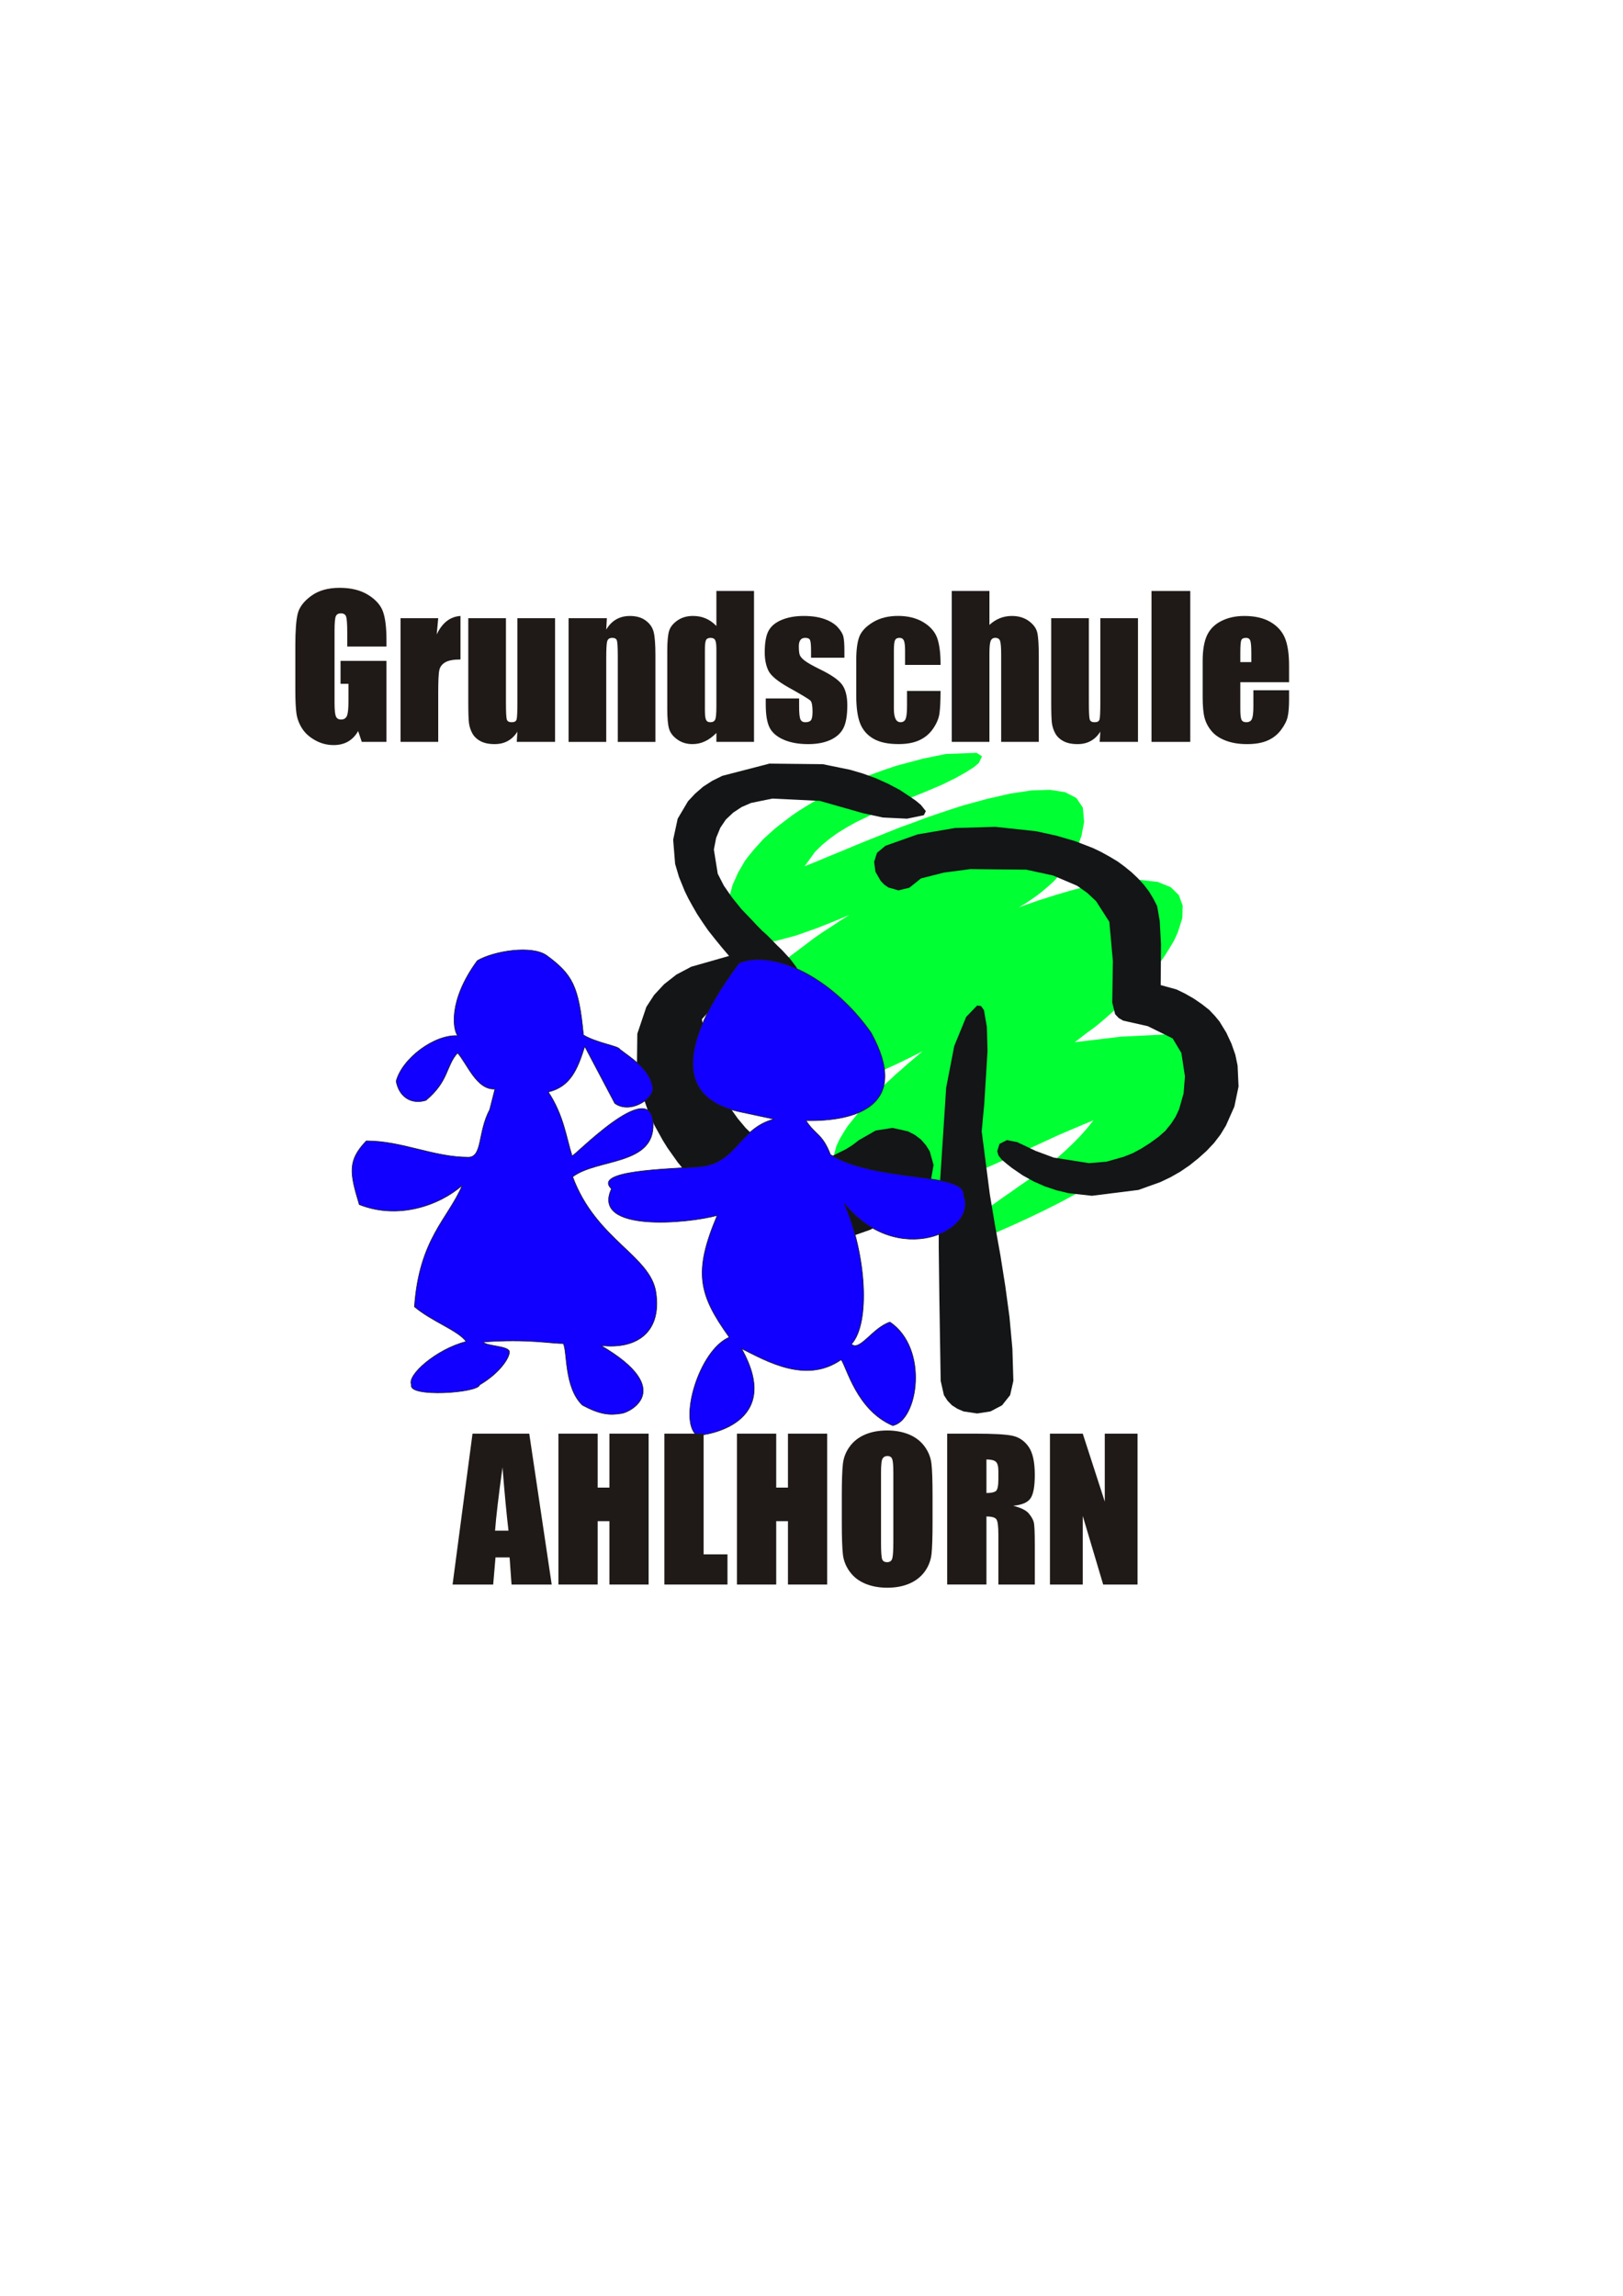
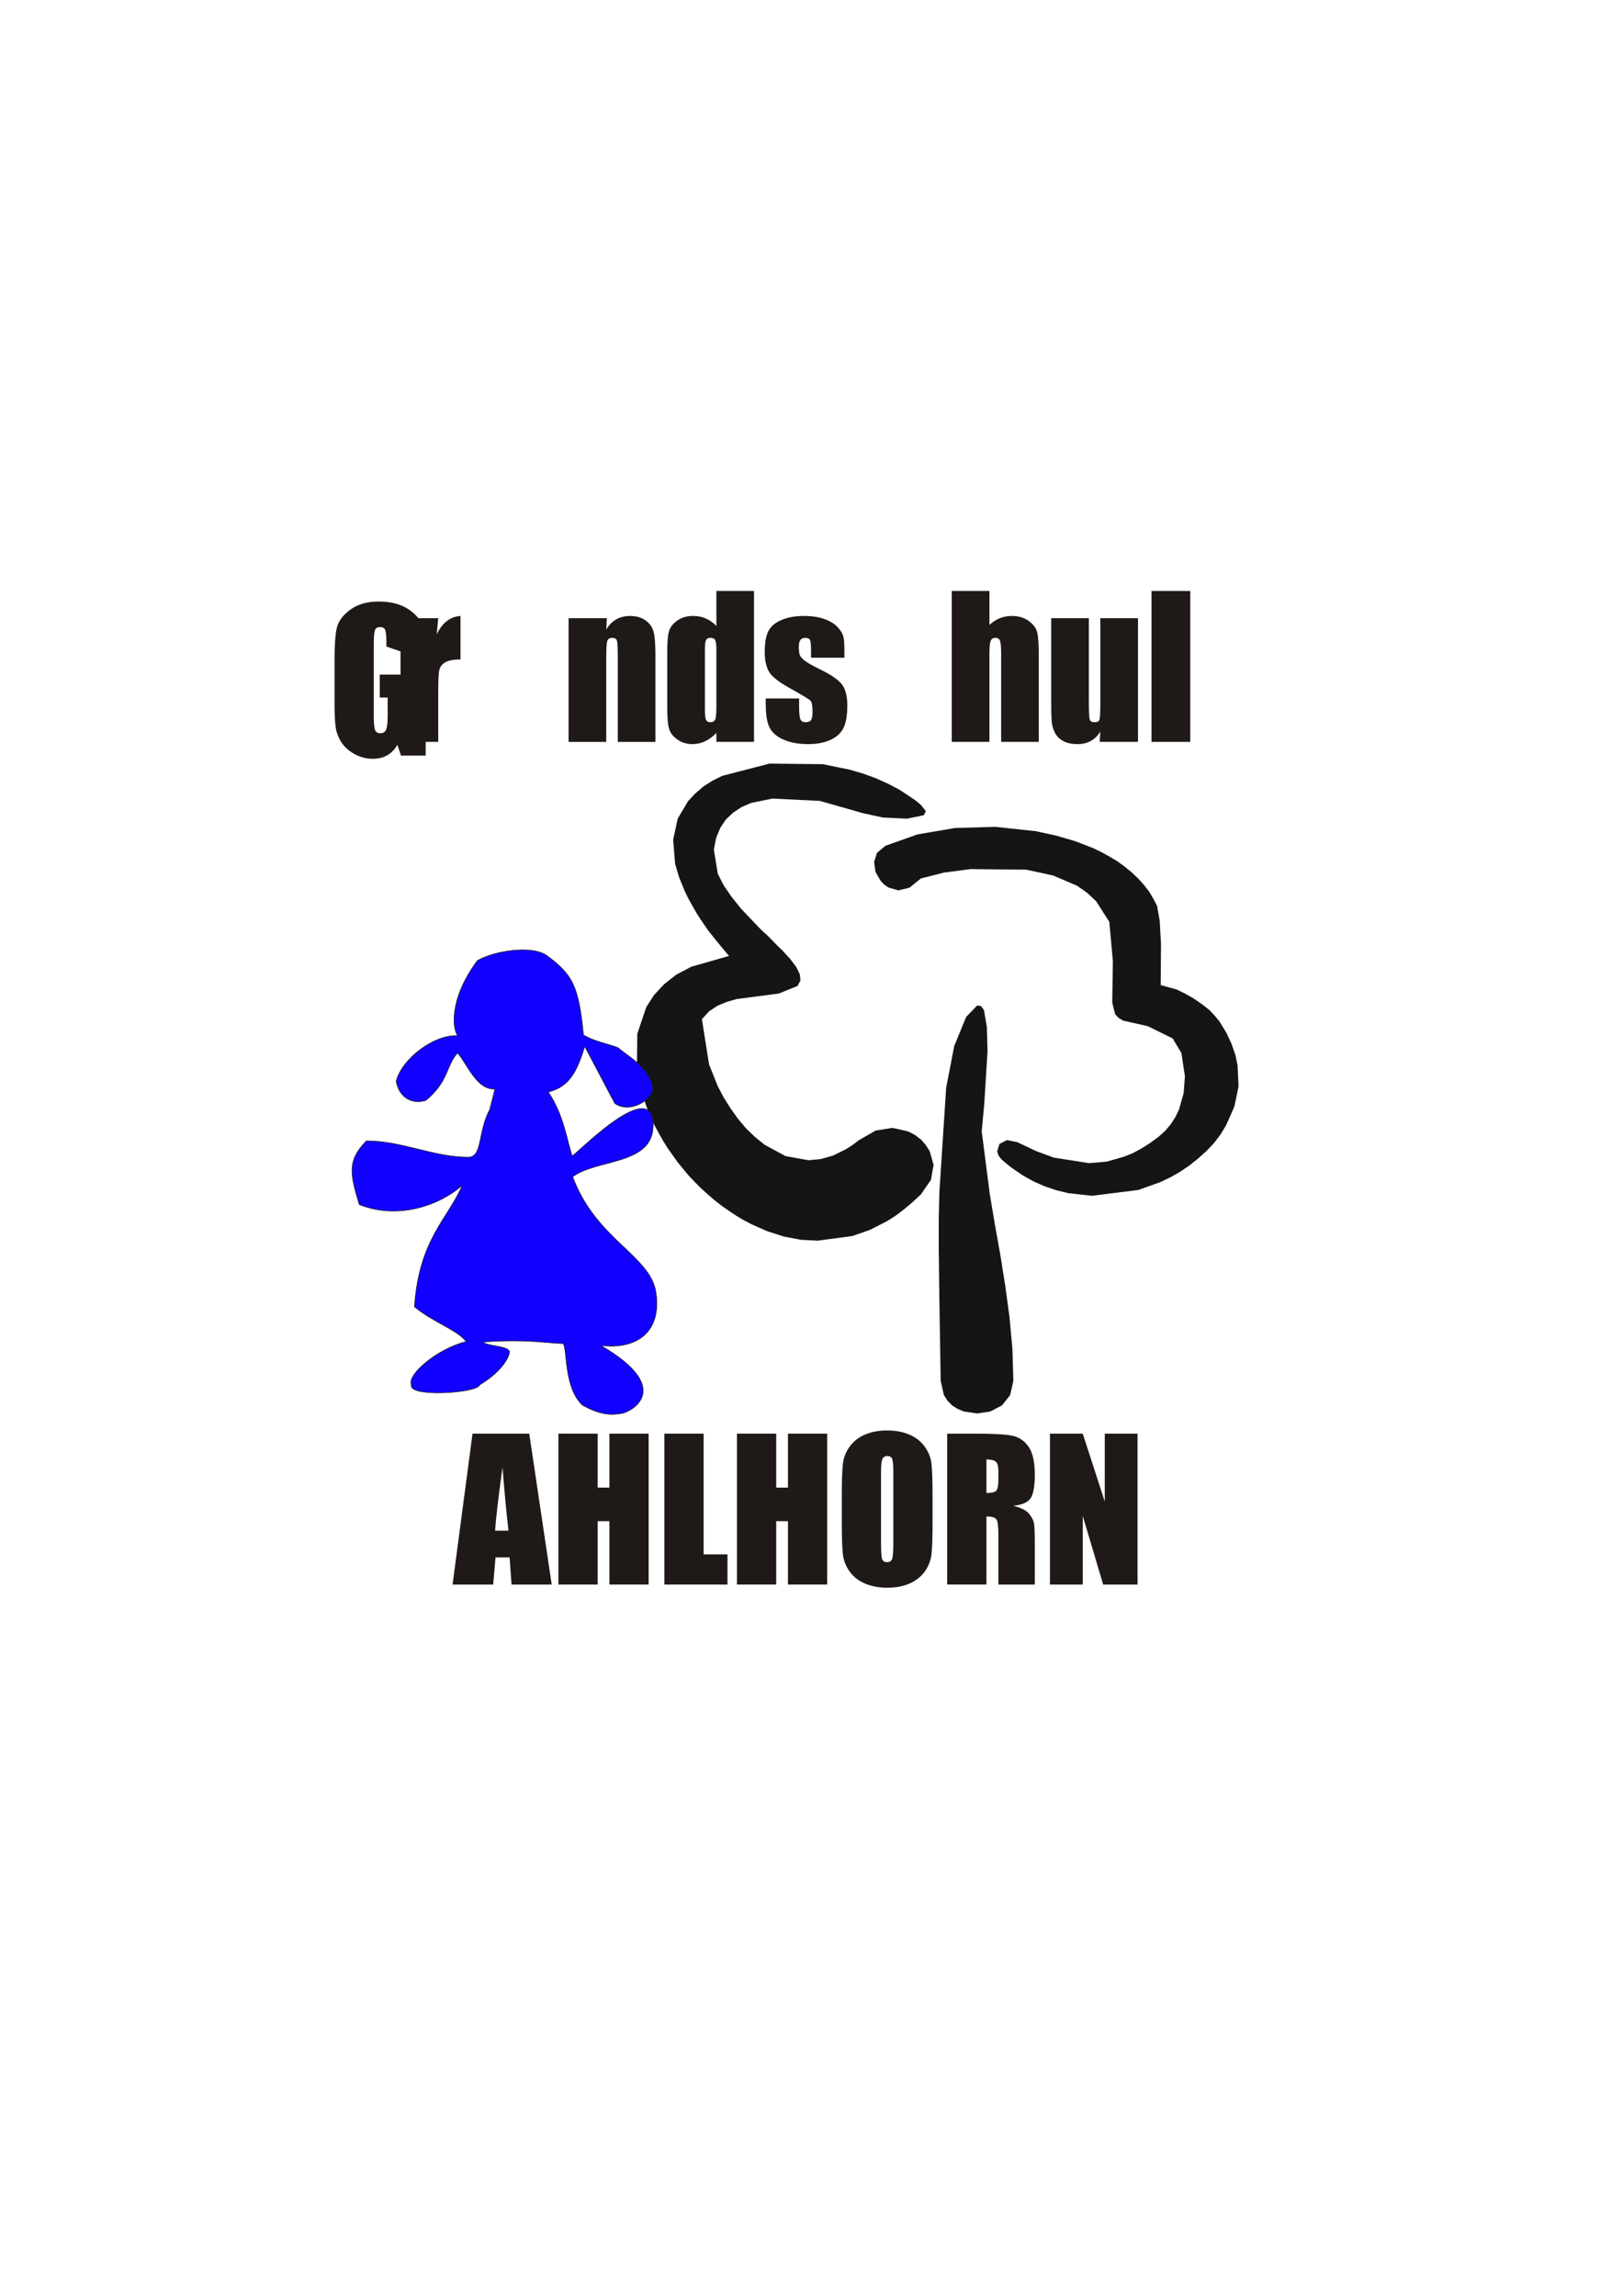
<svg xmlns="http://www.w3.org/2000/svg" xml:space="preserve" width="210mm" height="297mm" style="shape-rendering:geometricPrecision; text-rendering:geometricPrecision; image-rendering:optimizeQuality; fill-rule:evenodd; clip-rule:evenodd" viewBox="0 0 210 297">
  <defs>
    <style type="text/css">
   
    .str0 {stroke:#1F1A17;stroke-width:0.076}
    .fil1 {fill:#131516}
    .fil0 {fill:#00FF33}
    .fil2 {fill:#1100FF}
    .fil3 {fill:#1F1A17;fill-rule:nonzero}
   
  </style>
  </defs>
  <g id="Ebene_x0020_1">
-     <polygon class="fil0" points="104.115,112.055 105.369,111.565 107.167,110.811 109.466,109.868 110.72,109.341 112.1,108.775 113.521,108.209 115.026,107.606 116.531,107.003 118.119,106.438 119.708,105.834 121.338,105.269 122.927,104.741 124.557,104.213 127.734,103.346 130.702,102.668 133.461,102.253 135.844,102.178 137.809,102.479 139.272,103.233 140.108,104.477 140.275,106.325 139.94,108.096 139.355,109.755 138.561,111.301 138.059,112.017 137.516,112.733 136.304,114.053 135.635,114.656 134.924,115.26 134.214,115.825 133.461,116.353 132.667,116.881 131.831,117.371 134.423,116.466 136.805,115.712 139.021,115.071 141.027,114.581 144.623,113.978 147.549,113.827 149.806,114.091 151.478,114.769 152.523,115.787 153.025,117.144 152.983,118.766 152.398,120.613 151.938,121.631 151.311,122.686 150.6,123.817 149.764,124.948 148.803,126.117 147.716,127.323 146.546,128.53 145.918,129.133 145.25,129.774 144.539,130.377 143.828,131.018 143.118,131.659 142.365,132.3 141.571,132.941 140.735,133.544 139.899,134.185 139.063,134.826 145.041,134.11 151.06,133.808 153.987,134.147 155.826,135.391 156.411,137.352 156.202,138.596 155.659,139.953 154.655,141.687 154.112,142.517 153.485,143.308 152.816,144.138 152.147,144.929 151.395,145.683 150.6,146.437 149.806,147.191 148.97,147.945 148.092,148.624 147.173,149.34 146.253,150.019 145.333,150.697 144.372,151.338 143.368,151.979 142.365,152.62 141.362,153.223 140.317,153.827 139.314,154.392 138.268,154.958 137.223,155.523 136.178,156.051 135.133,156.579 133.085,157.559 131.036,158.501 129.072,159.368 127.191,160.198 125.978,160.349 125.184,159.821 124.975,158.954 125.184,158.464 125.602,158.011 126.689,157.144 127.734,156.352 128.821,155.599 129.866,154.845 130.911,154.128 131.914,153.412 132.959,152.696 133.963,151.979 134.966,151.225 135.928,150.471 136.931,149.679 137.85,148.85 138.812,147.945 139.732,147.003 140.609,146.023 141.487,144.929 140.024,145.533 138.519,146.173 136.931,146.852 135.3,147.606 133.587,148.398 131.873,149.19 130.159,149.943 128.403,150.735 126.647,151.489 124.891,152.205 123.177,152.884 121.463,153.45 119.791,153.977 118.161,154.392 115.068,154.882 110.845,154.543 109.382,153.827 108.337,152.809 107.794,151.527 107.752,149.981 108.212,148.285 108.63,147.38 109.215,146.4 109.675,145.683 110.218,145.005 111.347,143.61 112.559,142.253 113.855,140.895 114.524,140.255 115.235,139.614 115.904,138.973 116.614,138.37 117.283,137.766 117.994,137.163 118.663,136.598 119.373,135.994 117.659,136.862 116.029,137.653 114.441,138.37 112.894,139.048 111.431,139.689 110.009,140.255 107.334,141.273 104.868,142.064 102.61,142.705 98.722,143.384 95.629,143.421 93.33,142.856 91.825,141.725 91.072,140.179 91.072,138.181 91.323,137.05 91.783,135.844 92.368,134.6 93.162,133.242 94.124,131.885 94.668,131.169 95.253,130.452 95.88,129.736 96.507,128.982 97.218,128.228 97.97,127.474 98.764,126.72 99.6,125.966 100.436,125.212 101.356,124.458 102.276,123.667 103.279,122.913 104.282,122.159 105.327,121.367 106.414,120.613 107.585,119.859 108.713,119.105 109.926,118.351 108.045,119.143 105.662,120.085 102.986,121.028 100.311,121.744 97.844,121.97 95.838,121.555 94.542,120.236 94.124,117.861 94.333,116.126 94.793,114.468 95.504,112.884 96.381,111.376 96.925,110.66 97.51,109.944 98.764,108.549 99.475,107.908 100.186,107.267 100.938,106.664 101.732,106.061 102.527,105.458 103.363,104.892 104.199,104.364 105.077,103.836 106.874,102.819 108.713,101.914 110.553,101.084 112.392,100.33 114.232,99.652 116.029,99.049 119.415,98.144 122.383,97.54 126.354,97.39 127.065,97.842 126.647,98.709 126.02,99.237 125.017,99.878 123.679,100.632 121.923,101.499 119.708,102.441 117.2,103.459 114.608,104.553 113.312,105.118 112.016,105.759 110.762,106.362 109.549,107.041 108.379,107.757 107.292,108.549 106.331,109.341 105.453,110.208 104.115,112.055 " />
    <polygon class="fil1" points="150.182,127.437 150.224,122.159 150.057,119.143 149.723,117.22 149.221,116.24 148.678,115.335 148.009,114.468 147.256,113.638 146.42,112.847 145.542,112.13 144.623,111.452 143.619,110.849 142.532,110.245 141.445,109.718 139.104,108.813 136.638,108.096 134.046,107.531 128.779,106.965 123.554,107.116 118.704,107.946 114.566,109.416 113.479,110.321 113.103,111.489 113.27,112.771 113.939,113.94 114.399,114.43 114.942,114.807 116.238,115.184 117.659,114.845 119.164,113.638 122.132,112.884 125.56,112.432 132.792,112.507 136.262,113.261 139.355,114.581 140.651,115.486 141.822,116.579 143.536,119.256 143.995,124.345 143.912,129.699 144.288,131.207 144.748,131.697 145.333,132.036 148.51,132.752 151.729,134.336 152.858,136.221 153.318,139.237 153.15,141.423 152.565,143.497 152.105,144.477 151.52,145.382 150.809,146.249 149.932,147.041 148.803,147.87 147.674,148.586 146.546,149.19 145.417,149.642 143.159,150.283 140.902,150.471 136.346,149.755 134.005,148.888 131.622,147.757 130.284,147.493 129.322,147.983 129.03,148.926 129.197,149.491 129.615,150.019 130.284,150.584 130.953,151.112 132.332,152.055 133.754,152.846 135.217,153.487 136.68,153.977 138.227,154.354 141.278,154.694 147.298,153.94 150.141,152.922 151.478,152.281 152.732,151.565 153.945,150.735 155.073,149.83 156.118,148.888 157.08,147.87 157.916,146.777 158.627,145.608 159.714,143.158 160.257,140.556 160.132,137.842 159.839,136.447 159.337,135.014 158.668,133.582 157.791,132.149 157.205,131.433 156.453,130.641 155.491,129.887 154.446,129.171 153.318,128.53 152.231,128.002 150.182,127.437 " />
    <polygon class="fil1" points="94.333,123.667 89.442,125.062 87.519,126.079 85.931,127.323 84.635,128.718 83.631,130.264 82.461,133.732 82.419,137.54 82.586,139.538 83.088,141.536 83.799,143.572 84.677,145.57 85.22,146.551 85.763,147.531 86.349,148.473 87.017,149.416 87.686,150.358 88.397,151.225 89.15,152.13 89.944,152.959 90.78,153.789 91.616,154.543 92.494,155.297 93.413,156.013 94.333,156.654 95.295,157.295 96.256,157.86 97.259,158.388 99.308,159.293 101.44,159.972 103.613,160.386 105.829,160.499 110.302,159.896 112.559,159.105 114.775,157.974 115.904,157.257 116.991,156.428 118.077,155.523 119.164,154.505 120.46,152.62 120.795,150.697 120.293,148.926 119.791,148.134 119.164,147.418 118.37,146.814 117.492,146.362 115.486,145.91 113.312,146.249 111.138,147.493 110.302,148.134 109.466,148.662 107.794,149.491 106.205,149.943 104.617,150.094 101.649,149.566 98.931,148.096 97.677,147.078 96.507,145.947 95.462,144.703 94.5,143.346 93.622,141.951 92.87,140.518 91.741,137.691 90.822,131.847 91.741,130.83 92.828,130.113 93.999,129.623 95.295,129.246 100.771,128.53 103.195,127.55 103.572,126.833 103.488,126.042 103.028,125.099 102.234,124.044 101.189,122.913 100.562,122.309 99.935,121.668 99.308,121.028 98.597,120.387 97.928,119.708 97.259,118.992 95.922,117.597 94.709,116.089 93.664,114.581 92.87,113.035 92.368,109.906 92.661,108.398 93.204,107.079 93.915,106.023 94.876,105.118 95.963,104.402 97.176,103.874 99.935,103.309 106.08,103.61 111.64,105.194 114.232,105.759 117.367,105.91 119.541,105.458 119.791,104.93 119.164,104.138 118.537,103.61 117.827,103.12 116.405,102.178 114.9,101.386 113.312,100.67 111.64,100.066 109.968,99.576 106.456,98.86 99.558,98.785 93.455,100.368 92.159,101.009 90.989,101.763 89.944,102.668 89.024,103.648 87.686,105.91 87.101,108.624 87.352,111.753 87.853,113.45 88.606,115.297 89.066,116.24 89.609,117.22 90.195,118.238 90.863,119.256 91.616,120.349 92.452,121.405 93.372,122.536 94.333,123.667 " />
    <polygon class="fil1" points="125.017,131.546 123.47,135.316 122.425,140.707 121.547,154.203 121.463,157.823 121.463,161.367 121.505,164.835 121.547,168.153 121.714,178.633 122.132,180.48 122.592,181.197 123.177,181.8 123.888,182.252 124.682,182.592 126.438,182.856 128.152,182.592 129.657,181.8 130.702,180.48 131.12,178.633 130.995,174.486 130.618,170.377 130.075,166.381 129.448,162.422 128.737,158.464 128.068,154.467 127.023,146.362 127.358,142.743 127.776,135.957 127.692,132.865 127.316,130.679 126.94,130.151 126.438,130.076 125.017,131.546 " />
    <path class="fil2 str0" d="M80.349 182.863c-1.481,0.245 -2.753,0.127 -4.99,-1.08 -2.412,-2.305 -1.922,-7.024 -2.484,-7.983 -1.357,0.054 -4.59,-0.633 -10.356,-0.188 0.511,0.564 3.169,0.477 3.389,1.206 0.106,0.729 -1.2,2.799 -3.849,4.339 -0.173,1.057 -9.322,1.659 -8.819,-0.008 -0.664,-1.217 3.224,-4.623 7.074,-5.597 -1.039,-1.449 -4.507,-2.627 -6.69,-4.505 0.621,-8.828 4.35,-11.371 6.181,-15.695 -2.922,2.568 -8.267,4.493 -13.32,2.479 -1.23,-4.069 -1.552,-5.678 0.912,-8.24 4.662,0 8.669,2.114 13.248,2.114 1.796,-0.071 1.153,-3.236 2.716,-6.159l0.678 -2.664c-2.386,0.149 -3.623,-3.326 -4.835,-4.663 -1.517,1.676 -1.098,3.625 -4.087,6.128 -1.908,0.587 -3.484,-0.441 -3.86,-2.474 0.787,-2.977 4.974,-6.07 7.959,-5.886 -0.58,-0.708 -1.298,-4.487 2.543,-9.716 2.162,-1.256 7.09,-2.047 9.004,-0.648 3.314,2.445 4.132,3.941 4.73,10.264 1.626,1.008 4.597,1.444 4.675,1.83 1.546,1.196 4.126,2.716 4.305,5.202 -0.136,1.386 -2.982,3.194 -4.923,1.825l-3.889 -7.369c-0.947,3.032 -1.884,5.213 -4.715,5.89 2.002,3.021 2.326,5.905 3.077,8.256 0.093,0.292 10.256,-10.372 10.486,-4.169 0.202,5.454 -7.237,4.492 -10.41,6.888 3.05,8.195 10.106,10.182 10.781,15.003 0.771,5.387 -2.845,7.352 -7.131,6.816 9.856,5.762 3.582,8.756 2.604,8.805z" />
-     <path class="fil2 str0" d="M115.505 184.42c-4.689,-2.012 -5.95,-7.561 -6.669,-8.519 -4.497,3.14 -9.55,0.249 -12.884,-1.435 5.493,9.752 -4.533,11.232 -5.79,11.228 -2.422,-1.901 0.293,-11.049 4.192,-12.697 -3.955,-5.513 -4.674,-8.401 -1.559,-15.759 -3.729,1.043 -16.34,2.251 -13.679,-3.441 -2.506,-2.418 7.315,-2.542 11.318,-2.858 4.916,-0.388 5.124,-4.962 9.707,-6.162l-4.368 -0.933c-10.033,-2.142 -6.028,-11.432 -0.127,-19.275 4.566,-1.78 12.127,1.986 17.062,9.024 5.179,9.406 -1.883,11.502 -8.416,11.379 1.284,1.944 2.09,1.643 3.167,4.399 5.827,3.616 17.601,2.249 17.213,5.249 1.958,4.639 -8.595,9.537 -15.433,1.058 2.871,6.581 3.397,15.54 0.932,18.207 1.064,0.99 2.724,-2.125 4.984,-2.856 5.09,3.461 3.589,12.794 0.349,13.391z" />
-     <path class="fil3" d="M50.005 83.64l-5.075 0 0 -1.774c0,-1.115 -0.049,-1.815 -0.144,-2.099 -0.099,-0.28 -0.325,-0.42 -0.687,-0.42 -0.317,0 -0.527,0.119 -0.642,0.362 -0.111,0.239 -0.169,0.86 -0.169,1.856l0 9.367c0,0.877 0.058,1.453 0.169,1.733 0.115,0.276 0.338,0.416 0.675,0.416 0.37,0 0.622,-0.156 0.757,-0.469 0.132,-0.317 0.198,-0.926 0.198,-1.836l0 -2.313 -1.025 0 0 -2.967 5.943 0 0 10.479 -3.194 0 -0.469 -1.399c-0.346,0.605 -0.782,1.054 -1.309,1.358 -0.527,0.3 -1.148,0.453 -1.864,0.453 -0.852,0 -1.65,-0.21 -2.391,-0.622 -0.745,-0.416 -1.309,-0.926 -1.696,-1.539 -0.387,-0.609 -0.626,-1.251 -0.724,-1.922 -0.095,-0.671 -0.144,-1.679 -0.144,-3.021l0 -5.799c0,-1.864 0.099,-3.219 0.3,-4.062 0.202,-0.848 0.778,-1.622 1.733,-2.321 0.951,-0.704 2.181,-1.058 3.696,-1.058 1.486,0 2.72,0.305 3.7,0.918 0.98,0.609 1.622,1.338 1.918,2.177 0.296,0.84 0.445,2.058 0.445,3.659l0 0.844z" />
+     <path class="fil3" d="M50.005 83.64c0,-1.115 -0.049,-1.815 -0.144,-2.099 -0.099,-0.28 -0.325,-0.42 -0.687,-0.42 -0.317,0 -0.527,0.119 -0.642,0.362 -0.111,0.239 -0.169,0.86 -0.169,1.856l0 9.367c0,0.877 0.058,1.453 0.169,1.733 0.115,0.276 0.338,0.416 0.675,0.416 0.37,0 0.622,-0.156 0.757,-0.469 0.132,-0.317 0.198,-0.926 0.198,-1.836l0 -2.313 -1.025 0 0 -2.967 5.943 0 0 10.479 -3.194 0 -0.469 -1.399c-0.346,0.605 -0.782,1.054 -1.309,1.358 -0.527,0.3 -1.148,0.453 -1.864,0.453 -0.852,0 -1.65,-0.21 -2.391,-0.622 -0.745,-0.416 -1.309,-0.926 -1.696,-1.539 -0.387,-0.609 -0.626,-1.251 -0.724,-1.922 -0.095,-0.671 -0.144,-1.679 -0.144,-3.021l0 -5.799c0,-1.864 0.099,-3.219 0.3,-4.062 0.202,-0.848 0.778,-1.622 1.733,-2.321 0.951,-0.704 2.181,-1.058 3.696,-1.058 1.486,0 2.72,0.305 3.7,0.918 0.98,0.609 1.622,1.338 1.918,2.177 0.296,0.84 0.445,2.058 0.445,3.659l0 0.844z" />
    <path class="fil3" d="M56.701 79.973l-0.193 2.099c0.708,-1.502 1.733,-2.301 3.075,-2.387l0 5.63c-0.893,0 -1.548,0.119 -1.967,0.362 -0.416,0.243 -0.675,0.576 -0.77,1.008 -0.099,0.428 -0.144,1.42 -0.144,2.971l0 6.318 -4.873 0 0 -16.002 4.873 0z" />
-     <path class="fil3" d="M71.818 79.973l0 16.002 -4.955 0 0.082 -1.325c-0.338,0.539 -0.753,0.943 -1.247,1.21 -0.494,0.272 -1.062,0.403 -1.704,0.403 -0.733,0 -1.342,-0.128 -1.823,-0.383 -0.482,-0.259 -0.836,-0.601 -1.066,-1.025 -0.231,-0.428 -0.37,-0.873 -0.428,-1.333 -0.058,-0.465 -0.086,-1.383 -0.086,-2.757l0 -10.791 4.873 0 0 10.89c0,1.247 0.037,1.984 0.115,2.218 0.074,0.235 0.284,0.35 0.622,0.35 0.362,0 0.576,-0.119 0.642,-0.362 0.07,-0.243 0.103,-1.017 0.103,-2.325l0 -10.771 4.873 0z" />
    <path class="fil3" d="M78.523 79.973l-0.082 1.474c0.35,-0.589 0.782,-1.029 1.292,-1.321 0.514,-0.292 1.103,-0.44 1.77,-0.44 0.835,0 1.519,0.198 2.05,0.593 0.531,0.391 0.873,0.889 1.025,1.486 0.152,0.601 0.226,1.601 0.226,2.996l0 11.215 -4.869 0 0 -11.08c0,-1.103 -0.037,-1.774 -0.111,-2.017 -0.07,-0.239 -0.272,-0.362 -0.601,-0.362 -0.346,0 -0.564,0.14 -0.65,0.42 -0.091,0.276 -0.132,1.016 -0.132,2.223l0 10.816 -4.873 0 0 -16.002 4.955 0z" />
    <path class="fil3" d="M97.562 76.454l0 19.521 -4.869 0 0 -1.157c-0.469,0.481 -0.959,0.844 -1.474,1.082 -0.514,0.243 -1.054,0.362 -1.613,0.362 -0.757,0 -1.412,-0.198 -1.967,-0.597 -0.556,-0.395 -0.909,-0.856 -1.066,-1.379 -0.156,-0.523 -0.235,-1.375 -0.235,-2.556l0 -7.491c0,-1.226 0.078,-2.099 0.235,-2.613 0.156,-0.514 0.514,-0.967 1.078,-1.358 0.564,-0.391 1.235,-0.585 2.013,-0.585 0.605,0 1.157,0.107 1.659,0.325 0.502,0.218 0.959,0.543 1.371,0.975l0 -4.531 4.869 0zm-4.869 7.548c0,-0.589 -0.049,-0.98 -0.152,-1.181 -0.099,-0.202 -0.3,-0.304 -0.597,-0.304 -0.288,0 -0.486,0.09 -0.584,0.272 -0.099,0.181 -0.152,0.584 -0.152,1.214l0 7.836c0,0.65 0.049,1.078 0.148,1.284 0.095,0.206 0.28,0.309 0.552,0.309 0.313,0 0.523,-0.115 0.63,-0.346 0.103,-0.226 0.156,-0.79 0.156,-1.679l0 -7.404z" />
    <path class="fil3" d="M109.259 85.085l-4.317 0 0 -0.864c0,-0.741 -0.041,-1.21 -0.128,-1.408 -0.082,-0.198 -0.292,-0.296 -0.63,-0.296 -0.276,0 -0.481,0.09 -0.617,0.272 -0.136,0.181 -0.206,0.453 -0.206,0.815 0,0.49 0.037,0.852 0.103,1.078 0.07,0.231 0.276,0.482 0.617,0.753 0.342,0.276 1.041,0.675 2.103,1.194 1.416,0.691 2.342,1.346 2.786,1.955 0.44,0.613 0.663,1.498 0.663,2.667 0,1.301 -0.169,2.284 -0.506,2.947 -0.337,0.663 -0.905,1.173 -1.696,1.531 -0.79,0.358 -1.745,0.535 -2.865,0.535 -1.235,0 -2.297,-0.193 -3.177,-0.576 -0.881,-0.387 -1.486,-0.91 -1.815,-1.568 -0.329,-0.658 -0.494,-1.659 -0.494,-2.992l0 -0.77 4.317 0 0 1.012c0,0.86 0.053,1.42 0.165,1.675 0.107,0.259 0.321,0.387 0.642,0.387 0.346,0 0.589,-0.086 0.724,-0.259 0.136,-0.173 0.206,-0.539 0.206,-1.091 0,-0.765 -0.086,-1.243 -0.263,-1.436 -0.185,-0.193 -1.132,-0.761 -2.836,-1.712 -1.432,-0.803 -2.305,-1.531 -2.618,-2.19 -0.313,-0.654 -0.469,-1.432 -0.469,-2.334 0,-1.276 0.169,-2.218 0.506,-2.828 0.338,-0.605 0.909,-1.074 1.72,-1.403 0.807,-0.329 1.745,-0.494 2.815,-0.494 1.058,0 1.963,0.136 2.704,0.403 0.745,0.272 1.317,0.626 1.712,1.066 0.399,0.445 0.642,0.852 0.724,1.231 0.086,0.379 0.128,0.971 0.128,1.774l0 0.926z" />
-     <path class="fil3" d="M121.701 86.015l-4.593 0 0 -1.844c0,-0.642 -0.053,-1.078 -0.156,-1.309 -0.107,-0.231 -0.296,-0.346 -0.58,-0.346 -0.28,0 -0.469,0.103 -0.564,0.304 -0.099,0.202 -0.148,0.65 -0.148,1.35l0 7.548c0,0.568 0.074,0.996 0.218,1.284 0.144,0.284 0.358,0.428 0.638,0.428 0.329,0 0.556,-0.148 0.671,-0.449 0.115,-0.296 0.173,-0.86 0.173,-1.688l0 -1.906 4.342 0c-0.008,1.28 -0.053,2.239 -0.14,2.877 -0.082,0.638 -0.35,1.296 -0.807,1.967 -0.453,0.671 -1.045,1.177 -1.778,1.519 -0.733,0.342 -1.634,0.51 -2.712,0.51 -1.375,0 -2.465,-0.235 -3.268,-0.704 -0.803,-0.469 -1.375,-1.128 -1.708,-1.98 -0.333,-0.848 -0.498,-2.05 -0.498,-3.61l0 -4.544c0,-1.362 0.136,-2.387 0.407,-3.079 0.276,-0.691 0.856,-1.305 1.749,-1.848 0.893,-0.543 1.98,-0.815 3.256,-0.815 1.272,0 2.354,0.268 3.256,0.807 0.901,0.539 1.498,1.218 1.799,2.037 0.296,0.823 0.445,1.984 0.445,3.486z" />
    <path class="fil3" d="M128.023 76.454l0 4.387c0.416,-0.387 0.869,-0.675 1.354,-0.868 0.486,-0.193 1.008,-0.288 1.564,-0.288 0.852,0 1.576,0.218 2.173,0.65 0.601,0.436 0.967,0.934 1.099,1.502 0.132,0.568 0.198,1.601 0.198,3.103l0 11.034 -4.869 0 0 -11.261c0,-0.934 -0.049,-1.531 -0.14,-1.799 -0.09,-0.263 -0.3,-0.399 -0.622,-0.399 -0.296,0 -0.498,0.14 -0.601,0.411 -0.107,0.272 -0.156,0.815 -0.156,1.63l0 11.417 -4.873 0 0 -19.521 4.873 0z" />
    <path class="fil3" d="M147.243 79.973l0 16.002 -4.955 0 0.082 -1.325c-0.338,0.539 -0.753,0.943 -1.247,1.21 -0.494,0.272 -1.062,0.403 -1.704,0.403 -0.733,0 -1.342,-0.128 -1.823,-0.383 -0.482,-0.259 -0.836,-0.601 -1.066,-1.025 -0.231,-0.428 -0.37,-0.873 -0.428,-1.333 -0.058,-0.465 -0.086,-1.383 -0.086,-2.757l0 -10.791 4.873 0 0 10.89c0,1.247 0.037,1.984 0.115,2.218 0.074,0.235 0.284,0.35 0.622,0.35 0.362,0 0.576,-0.119 0.642,-0.362 0.07,-0.243 0.103,-1.017 0.103,-2.325l0 -10.771 4.873 0z" />
    <polygon class="fil3" points="154.009,76.454 154.009,95.975 148.992,95.975 148.992,76.454 " />
-     <path class="fil3" d="M166.793 88.258l-6.309 0 0 3.461c0,0.724 0.053,1.19 0.156,1.399 0.107,0.206 0.309,0.313 0.605,0.313 0.37,0 0.617,-0.14 0.741,-0.416 0.123,-0.28 0.189,-0.815 0.189,-1.609l0 -2.111 4.618 0 0 1.181c0,0.988 -0.066,1.749 -0.189,2.28 -0.123,0.531 -0.416,1.095 -0.873,1.7 -0.461,0.601 -1.041,1.054 -1.745,1.354 -0.7,0.304 -1.585,0.453 -2.646,0.453 -1.029,0 -1.934,-0.148 -2.725,-0.445 -0.786,-0.296 -1.399,-0.704 -1.836,-1.222 -0.44,-0.519 -0.745,-1.091 -0.914,-1.712 -0.169,-0.626 -0.251,-1.531 -0.251,-2.72l0 -4.667c0,-1.399 0.189,-2.502 0.564,-3.309 0.379,-0.807 1,-1.428 1.86,-1.856 0.86,-0.432 1.848,-0.646 2.963,-0.646 1.366,0 2.494,0.259 3.383,0.778 0.889,0.519 1.51,1.206 1.869,2.062 0.358,0.856 0.539,2.058 0.539,3.61l0 2.124zm-4.885 -2.605l0 -1.169c0,-0.827 -0.045,-1.362 -0.132,-1.605 -0.09,-0.239 -0.272,-0.362 -0.543,-0.362 -0.337,0 -0.547,0.103 -0.625,0.309 -0.082,0.206 -0.123,0.757 -0.123,1.659l0 1.169 1.424 0z" />
    <path class="fil3" d="M68.48 185.465l2.906 19.521 -5.198 0 -0.251 -3.511 -1.823 0 -0.3 3.511 -5.256 0 2.581 -19.521 7.343 0zm-2.688 12.553c-0.259,-2.21 -0.514,-4.943 -0.774,-8.19 -0.514,3.733 -0.836,6.462 -0.963,8.19l1.737 0z" />
    <polygon class="fil3" points="83.926,185.465 83.926,204.986 78.852,204.986 78.852,196.787 77.333,196.787 77.333,204.986 72.254,204.986 72.254,185.465 77.333,185.465 77.333,192.445 78.852,192.445 78.852,185.465 " />
    <polygon class="fil3" points="91.042,185.465 91.042,201.08 94.129,201.08 94.129,204.986 85.963,204.986 85.963,185.465 " />
    <polygon class="fil3" points="107.028,185.465 107.028,204.986 101.953,204.986 101.953,196.787 100.434,196.787 100.434,204.986 95.356,204.986 95.356,185.465 100.434,185.465 100.434,192.445 101.953,192.445 101.953,185.465 " />
    <path class="fil3" d="M120.663 196.894c0,1.963 -0.045,3.35 -0.136,4.165 -0.095,0.819 -0.383,1.564 -0.868,2.239 -0.486,0.675 -1.144,1.194 -1.972,1.556 -0.827,0.362 -1.794,0.543 -2.893,0.543 -1.045,0 -1.984,-0.173 -2.815,-0.514 -0.836,-0.342 -1.502,-0.852 -2.009,-1.535 -0.506,-0.683 -0.807,-1.428 -0.905,-2.231 -0.095,-0.807 -0.144,-2.214 -0.144,-4.223l0 -3.338c0,-1.963 0.045,-3.35 0.14,-4.169 0.09,-0.815 0.379,-1.56 0.868,-2.235 0.486,-0.675 1.14,-1.194 1.971,-1.556 0.827,-0.362 1.79,-0.543 2.893,-0.543 1.045,0 1.984,0.173 2.815,0.514 0.831,0.342 1.502,0.852 2.009,1.535 0.506,0.683 0.807,1.428 0.901,2.231 0.099,0.807 0.144,2.21 0.144,4.223l0 3.338zm-5.075 -6.412c0,-0.91 -0.049,-1.49 -0.152,-1.745 -0.099,-0.251 -0.304,-0.379 -0.617,-0.379 -0.268,0 -0.469,0.103 -0.609,0.309 -0.144,0.202 -0.214,0.807 -0.214,1.815l0 9.112c0,1.136 0.049,1.836 0.14,2.099 0.09,0.268 0.309,0.399 0.646,0.399 0.346,0 0.564,-0.152 0.663,-0.457 0.095,-0.309 0.144,-1.033 0.144,-2.186l0 -8.968z" />
    <path class="fil3" d="M122.557 185.465l3.593 0c2.395,0 4.017,0.09 4.865,0.276 0.848,0.185 1.539,0.658 2.074,1.416 0.535,0.761 0.803,1.972 0.803,3.638 0,1.519 -0.189,2.539 -0.568,3.062 -0.374,0.523 -1.119,0.836 -2.231,0.938 1.004,0.251 1.683,0.585 2.029,1.004 0.342,0.416 0.56,0.798 0.642,1.148 0.086,0.35 0.128,1.313 0.128,2.889l0 5.149 -4.713 0 0 -6.486c0,-1.045 -0.086,-1.692 -0.251,-1.943 -0.165,-0.247 -0.597,-0.375 -1.292,-0.375l0 8.804 -5.079 0 0 -19.521zm5.079 3.338l0 4.342c0.568,0 0.967,-0.078 1.198,-0.235 0.23,-0.156 0.346,-0.667 0.346,-1.527l0 -1.07c0,-0.622 -0.111,-1.025 -0.333,-1.218 -0.222,-0.194 -0.626,-0.292 -1.21,-0.292z" />
    <polygon class="fil3" points="147.189,185.465 147.189,204.986 142.74,204.986 140.098,196.112 140.098,204.986 135.854,204.986 135.854,185.465 140.098,185.465 142.946,194.256 142.946,185.465 " />
  </g>
</svg>